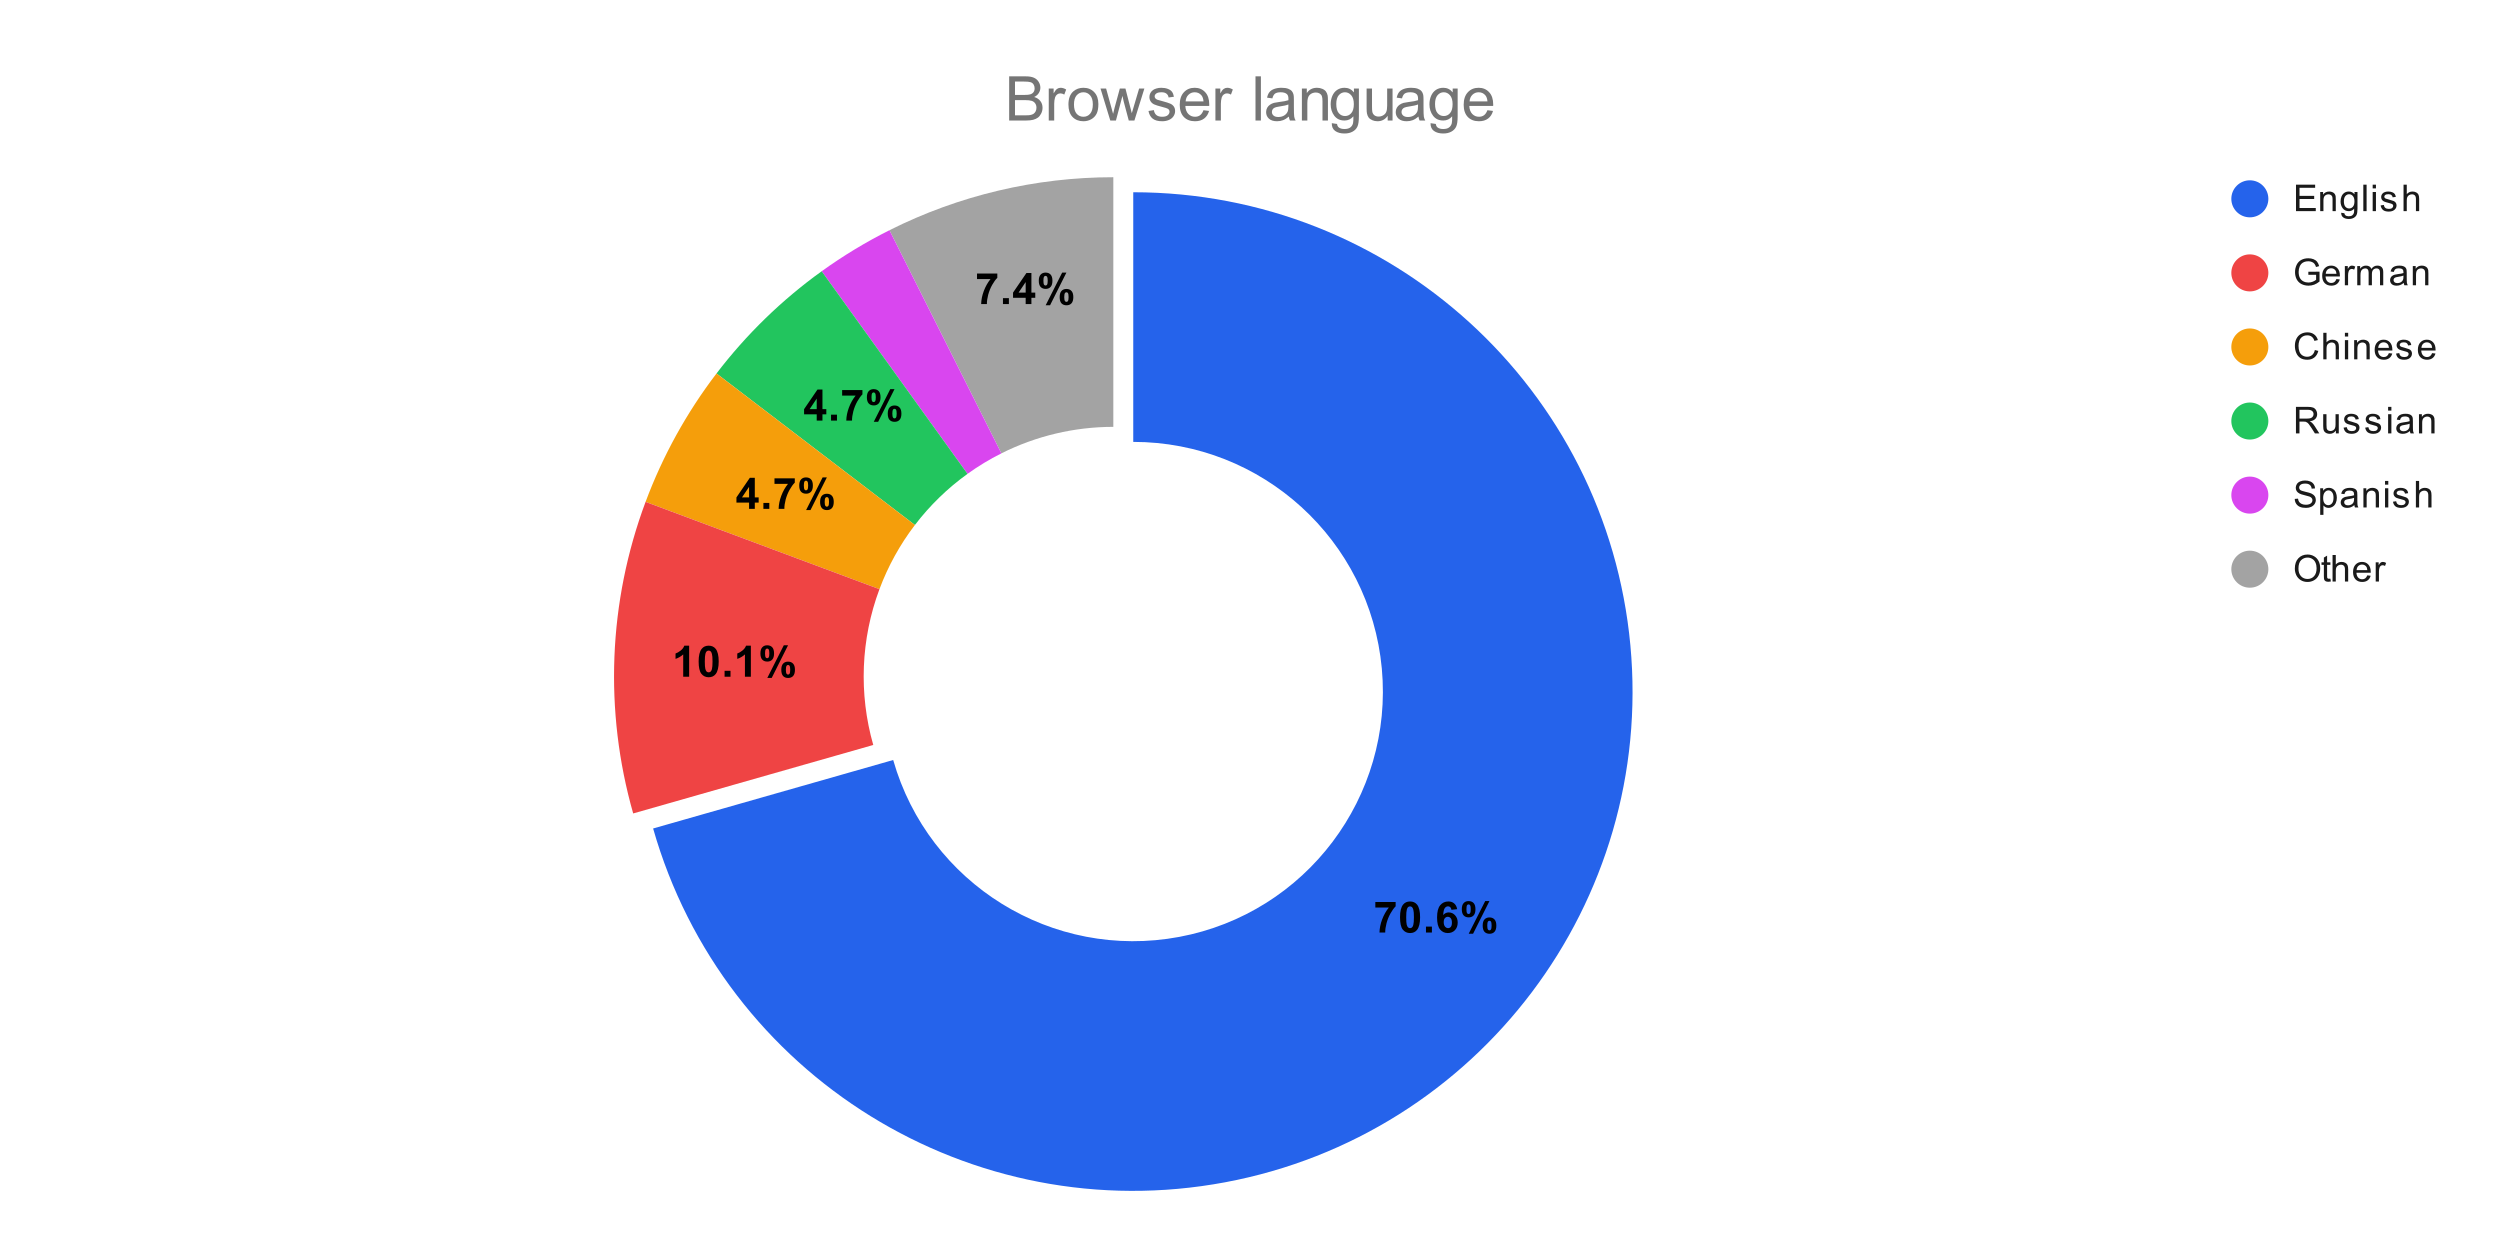
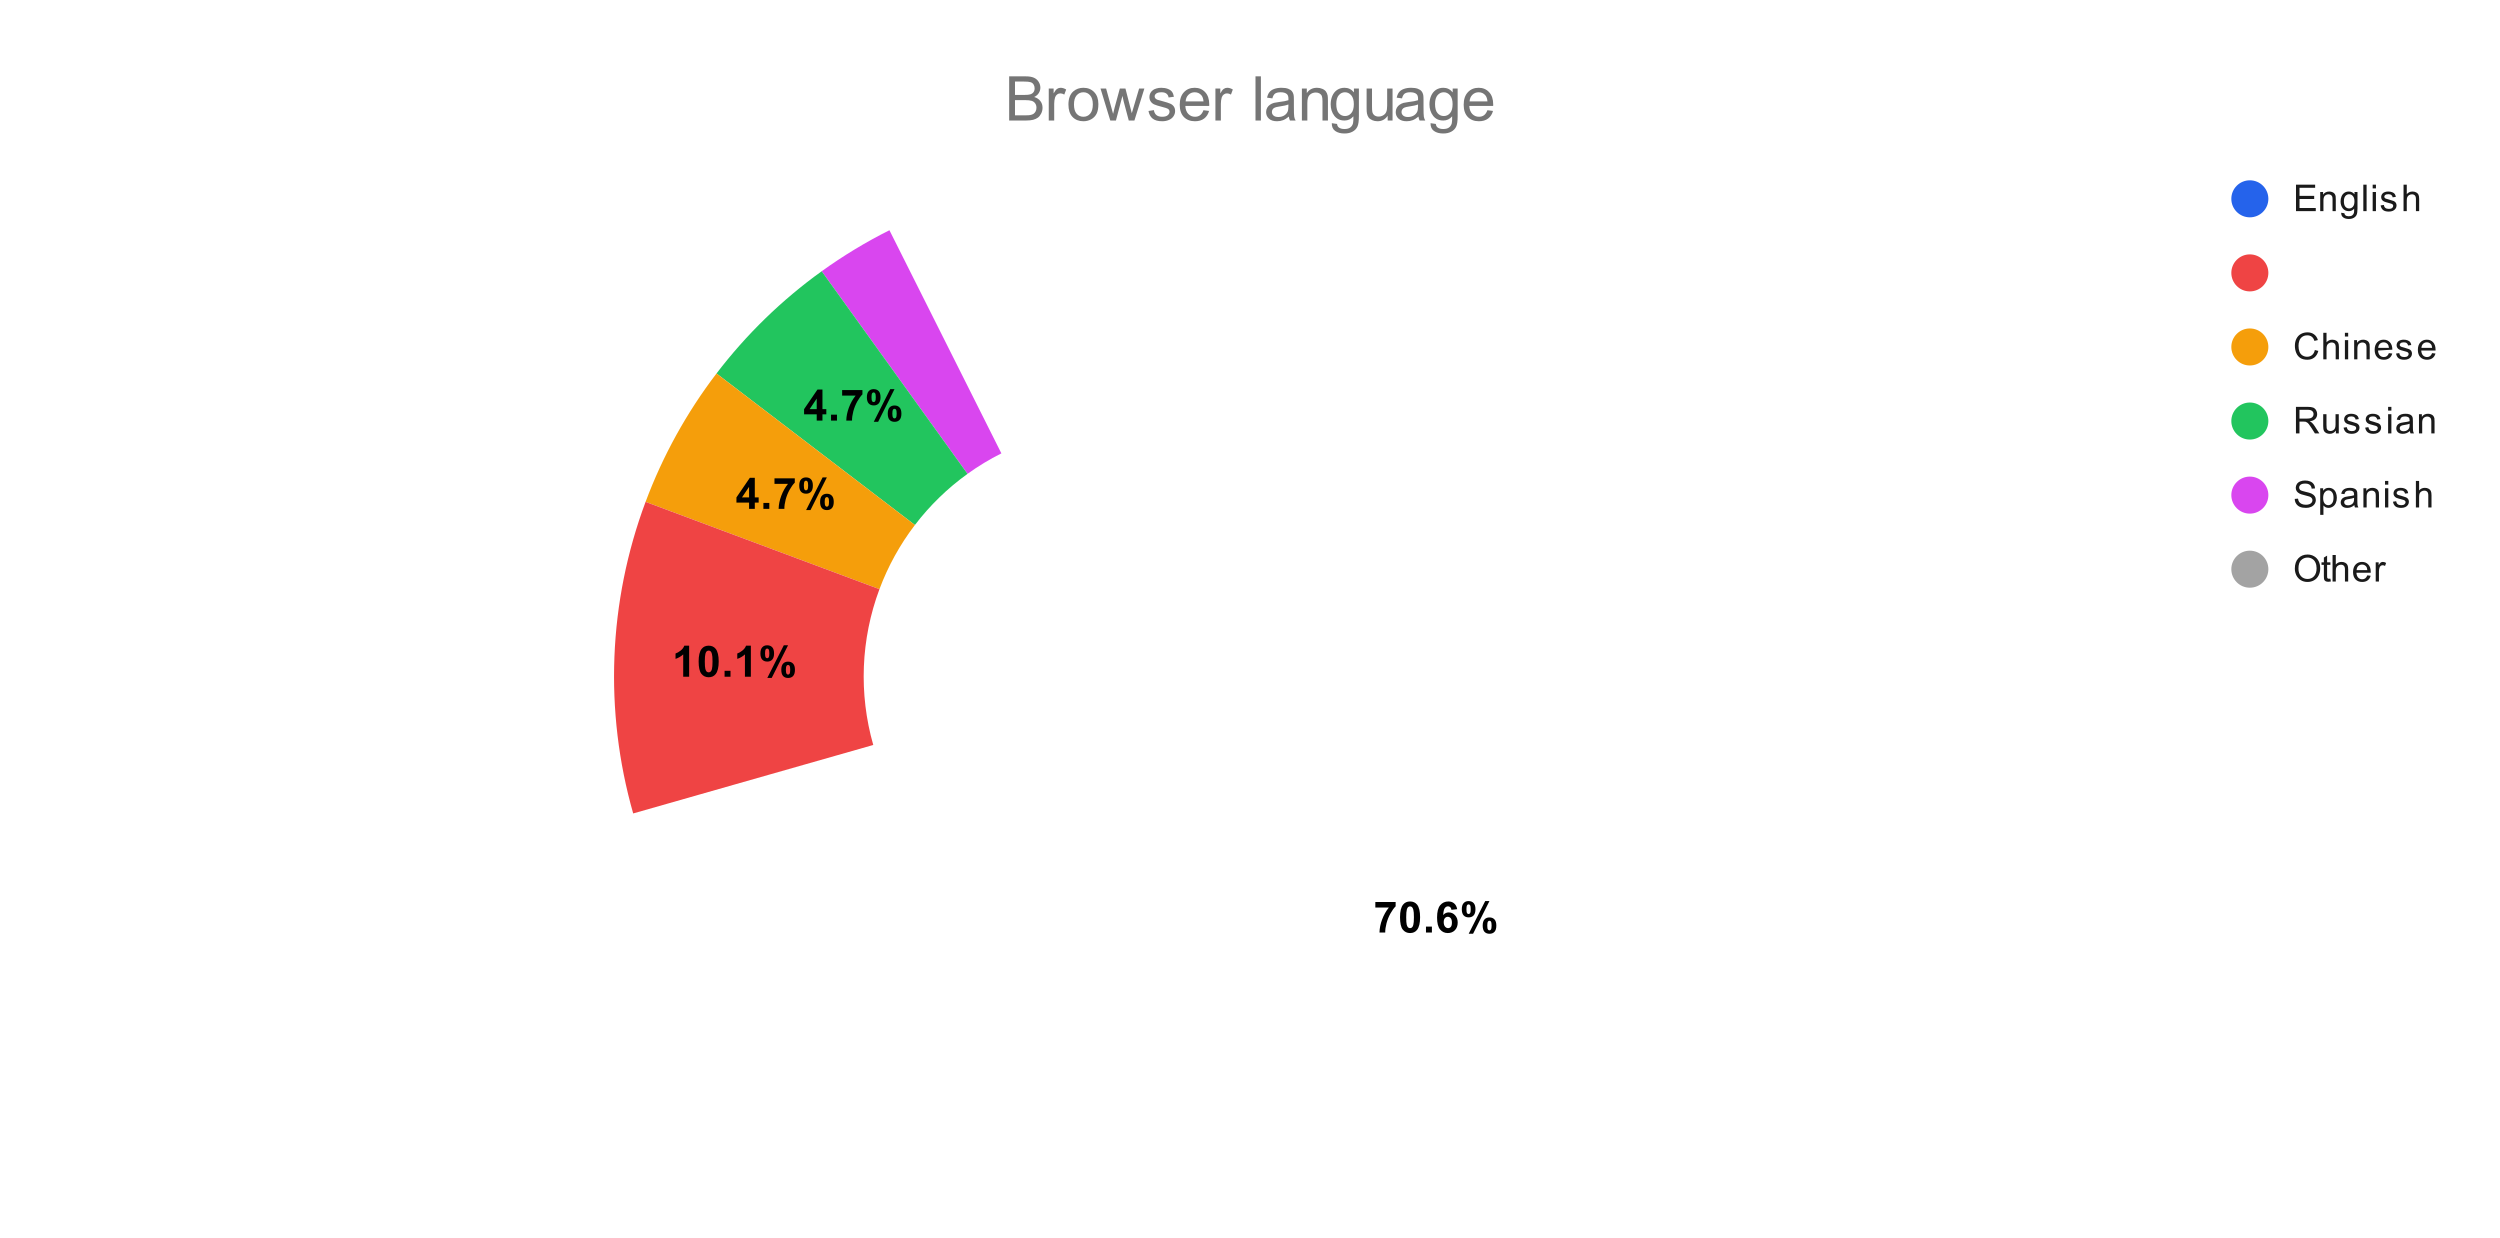
<svg xmlns="http://www.w3.org/2000/svg" version="1.1" viewBox="0.0 0.0 810.0 401.0" fill="none" stroke="none" stroke-linecap="square" stroke-miterlimit="10" width="810" height="401">
  <path fill="#ffffff" d="M0 0L810.0 0L810.0 401.0L0 401.0L0 0Z" fill-rule="nonzero" />
-   <path fill="#a3a3a3" d="M288.176 74.593C310.689 63.298 335.528 57.417 360.716 57.417L360.716 138.3C348.122 138.3 335.702 141.241 324.446 146.888Z" fill-rule="nonzero" />
  <path fill="#d946ef" d="M266.226 87.881C273.179 82.878 280.519 78.434 288.176 74.593L324.446 146.888C320.617 148.809 316.947 151.03 313.471 153.532Z" fill-rule="nonzero" />
  <path fill="#22c55e" d="M232.145 121.01C241.812 108.349 253.297 97.186 266.226 87.881L313.471 153.532C307.006 158.185 301.264 163.766 296.43 170.096Z" fill-rule="nonzero" />
  <path fill="#f59e0b" d="M209.163 162.613C214.733 147.689 222.478 133.67 232.145 121.01L296.43 170.096C291.597 176.427 287.725 183.436 284.939 190.898Z" fill-rule="nonzero" />
  <path fill="#ef4444" d="M205.154 263.557C195.68 230.343 197.085 194.97 209.163 162.613L284.939 190.898C278.9 207.077 278.198 224.763 282.935 241.37Z" fill-rule="nonzero" />
-   <path fill="#2563eb" d="M367.172 62.289C450.716 62.289 520.518 125.907 528.245 209.094C535.972 292.28 479.082 367.667 396.967 383.055C314.852 398.442 234.527 348.769 211.61 268.429L289.391 246.242C300.849 286.412 341.012 311.249 382.069 303.555C423.127 295.861 451.572 258.168 447.708 216.575C443.845 174.981 408.944 143.172 367.172 143.172Z" fill-rule="nonzero" />
  <path fill="#000000" d="M445.609 294.044L445.609 292.247L452.188 292.247L452.188 293.653Q451.359 294.45 450.516 295.95Q449.688 297.435 449.234 299.122Q448.797 300.81 448.812 302.138L446.953 302.138Q447.0 300.06 447.812 297.903Q448.625 295.732 449.984 294.044L445.609 294.044ZM456.859 292.075Q458.312 292.075 459.141 293.107Q460.109 294.341 460.109 297.2Q460.109 300.044 459.125 301.278Q458.312 302.31 456.859 302.31Q455.391 302.31 454.5 301.185Q453.609 300.06 453.609 297.169Q453.609 294.341 454.594 293.107Q455.406 292.075 456.859 292.075ZM456.859 293.669Q456.516 293.669 456.234 293.888Q455.969 294.107 455.812 294.685Q455.609 295.435 455.609 297.2Q455.609 298.966 455.781 299.622Q455.969 300.278 456.234 300.497Q456.516 300.716 456.859 300.716Q457.203 300.716 457.469 300.497Q457.75 300.278 457.906 299.7Q458.109 298.966 458.109 297.2Q458.109 295.435 457.922 294.778Q457.75 294.107 457.469 293.888Q457.203 293.669 456.859 293.669ZM462.016 302.138L462.016 300.216L463.938 300.216L463.938 302.138L462.016 302.138ZM472.125 294.575L470.266 294.778Q470.188 294.2 469.891 293.935Q469.609 293.653 469.156 293.653Q468.547 293.653 468.125 294.2Q467.703 294.747 467.594 296.482Q468.312 295.622 469.391 295.622Q470.594 295.622 471.438 296.544Q472.297 297.466 472.297 298.903Q472.297 300.45 471.391 301.388Q470.5 302.31 469.078 302.31Q467.562 302.31 466.578 301.138Q465.609 299.95 465.609 297.263Q465.609 294.513 466.625 293.294Q467.641 292.075 469.281 292.075Q470.422 292.075 471.156 292.716Q471.906 293.357 472.125 294.575ZM467.766 298.763Q467.766 299.7 468.188 300.216Q468.625 300.716 469.172 300.716Q469.719 300.716 470.062 300.31Q470.422 299.888 470.422 298.935Q470.422 297.95 470.031 297.497Q469.656 297.044 469.078 297.044Q468.531 297.044 468.141 297.482Q467.766 297.919 467.766 298.763ZM473.625 294.591Q473.625 293.247 474.219 292.607Q474.812 291.95 475.812 291.95Q476.859 291.95 477.453 292.591Q478.047 293.232 478.047 294.591Q478.047 295.935 477.453 296.591Q476.859 297.232 475.859 297.232Q474.812 297.232 474.219 296.591Q473.625 295.95 473.625 294.591ZM475.125 294.575Q475.125 295.56 475.344 295.888Q475.516 296.138 475.812 296.138Q476.125 296.138 476.297 295.888Q476.516 295.56 476.516 294.575Q476.516 293.607 476.297 293.278Q476.125 293.013 475.812 293.013Q475.516 293.013 475.344 293.263Q475.125 293.607 475.125 294.575ZM477.281 302.528L475.859 302.528L481.203 291.95L482.578 291.95L477.281 302.528ZM480.391 299.888Q480.391 298.544 480.969 297.903Q481.562 297.247 482.594 297.247Q483.625 297.247 484.219 297.903Q484.812 298.544 484.812 299.888Q484.812 301.247 484.219 301.903Q483.625 302.544 482.609 302.544Q481.562 302.544 480.969 301.903Q480.391 301.247 480.391 299.888ZM481.875 299.888Q481.875 300.857 482.109 301.185Q482.281 301.435 482.578 301.435Q482.891 301.435 483.047 301.2Q483.281 300.857 483.281 299.888Q483.281 298.903 483.062 298.575Q482.891 298.325 482.578 298.325Q482.266 298.325 482.109 298.575Q481.875 298.903 481.875 299.888Z" fill-rule="nonzero" />
  <path fill="#000000" d="M223.28 219.26L221.358 219.26L221.358 212.026Q220.296 213.01 218.874 213.479L218.874 211.729Q219.624 211.495 220.499 210.807Q221.389 210.12 221.718 209.198L223.28 209.198L223.28 219.26ZM229.608 209.198Q231.061 209.198 231.889 210.229Q232.858 211.464 232.858 214.323Q232.858 217.167 231.874 218.401Q231.061 219.432 229.608 219.432Q228.139 219.432 227.249 218.307Q226.358 217.182 226.358 214.292Q226.358 211.464 227.343 210.229Q228.155 209.198 229.608 209.198ZM229.608 210.792Q229.264 210.792 228.983 211.01Q228.718 211.229 228.561 211.807Q228.358 212.557 228.358 214.323Q228.358 216.089 228.53 216.745Q228.718 217.401 228.983 217.62Q229.264 217.839 229.608 217.839Q229.952 217.839 230.218 217.62Q230.499 217.401 230.655 216.823Q230.858 216.089 230.858 214.323Q230.858 212.557 230.671 211.901Q230.499 211.229 230.218 211.01Q229.952 210.792 229.608 210.792ZM234.764 219.26L234.764 217.339L236.686 217.339L236.686 219.26L234.764 219.26ZM243.28 219.26L241.358 219.26L241.358 212.026Q240.296 213.01 238.874 213.479L238.874 211.729Q239.624 211.495 240.499 210.807Q241.389 210.12 241.718 209.198L243.28 209.198L243.28 219.26ZM246.374 211.714Q246.374 210.37 246.968 209.729Q247.561 209.073 248.561 209.073Q249.608 209.073 250.202 209.714Q250.796 210.354 250.796 211.714Q250.796 213.057 250.202 213.714Q249.608 214.354 248.608 214.354Q247.561 214.354 246.968 213.714Q246.374 213.073 246.374 211.714ZM247.874 211.698Q247.874 212.682 248.093 213.01Q248.264 213.26 248.561 213.26Q248.874 213.26 249.046 213.01Q249.264 212.682 249.264 211.698Q249.264 210.729 249.046 210.401Q248.874 210.135 248.561 210.135Q248.264 210.135 248.093 210.385Q247.874 210.729 247.874 211.698ZM250.03 219.651L248.608 219.651L253.952 209.073L255.327 209.073L250.03 219.651ZM253.139 217.01Q253.139 215.667 253.718 215.026Q254.311 214.37 255.343 214.37Q256.374 214.37 256.967 215.026Q257.561 215.667 257.561 217.01Q257.561 218.37 256.967 219.026Q256.374 219.667 255.358 219.667Q254.311 219.667 253.718 219.026Q253.139 218.37 253.139 217.01ZM254.624 217.01Q254.624 217.979 254.858 218.307Q255.03 218.557 255.327 218.557Q255.639 218.557 255.796 218.323Q256.03 217.979 256.03 217.01Q256.03 216.026 255.811 215.698Q255.639 215.448 255.327 215.448Q255.014 215.448 254.858 215.698Q254.624 216.026 254.624 217.01Z" fill-rule="nonzero" />
  <path fill="#000000" d="M242.697 164.866L242.697 162.851L238.604 162.851L238.604 161.163L242.947 154.804L244.557 154.804L244.557 161.163L245.807 161.163L245.807 162.851L244.557 162.851L244.557 164.866L242.697 164.866ZM242.697 161.163L242.697 157.741L240.401 161.163L242.697 161.163ZM247.338 164.866L247.338 162.944L249.26 162.944L249.26 164.866L247.338 164.866ZM250.932 156.773L250.932 154.976L257.51 154.976L257.51 156.382Q256.682 157.179 255.838 158.679Q255.01 160.163 254.557 161.851Q254.119 163.538 254.135 164.866L252.276 164.866Q252.322 162.788 253.135 160.632Q253.947 158.46 255.307 156.773L250.932 156.773ZM258.947 157.319Q258.947 155.976 259.541 155.335Q260.135 154.679 261.135 154.679Q262.182 154.679 262.776 155.319Q263.369 155.96 263.369 157.319Q263.369 158.663 262.776 159.319Q262.182 159.96 261.182 159.96Q260.135 159.96 259.541 159.319Q258.947 158.679 258.947 157.319ZM260.447 157.304Q260.447 158.288 260.666 158.616Q260.838 158.866 261.135 158.866Q261.447 158.866 261.619 158.616Q261.838 158.288 261.838 157.304Q261.838 156.335 261.619 156.007Q261.447 155.741 261.135 155.741Q260.838 155.741 260.666 155.991Q260.447 156.335 260.447 157.304ZM262.604 165.257L261.182 165.257L266.526 154.679L267.901 154.679L262.604 165.257ZM265.713 162.616Q265.713 161.273 266.291 160.632Q266.885 159.976 267.916 159.976Q268.947 159.976 269.541 160.632Q270.135 161.273 270.135 162.616Q270.135 163.976 269.541 164.632Q268.947 165.273 267.932 165.273Q266.885 165.273 266.291 164.632Q265.713 163.976 265.713 162.616ZM267.197 162.616Q267.197 163.585 267.432 163.913Q267.604 164.163 267.901 164.163Q268.213 164.163 268.369 163.929Q268.604 163.585 268.604 162.616Q268.604 161.632 268.385 161.304Q268.213 161.054 267.901 161.054Q267.588 161.054 267.432 161.304Q267.197 161.632 267.197 162.616Z" fill-rule="nonzero" />
  <path fill="#000000" d="M264.617 136.267L264.617 134.252L260.523 134.252L260.523 132.564L264.867 126.205L266.476 126.205L266.476 132.564L267.726 132.564L267.726 134.252L266.476 134.252L266.476 136.267L264.617 136.267ZM264.617 132.564L264.617 129.142L262.32 132.564L264.617 132.564ZM269.257 136.267L269.257 134.345L271.179 134.345L271.179 136.267L269.257 136.267ZM272.851 128.173L272.851 126.377L279.429 126.377L279.429 127.783Q278.601 128.58 277.757 130.08Q276.929 131.564 276.476 133.252Q276.039 134.939 276.054 136.267L274.195 136.267Q274.242 134.189 275.054 132.033Q275.867 129.861 277.226 128.173L272.851 128.173ZM280.867 128.72Q280.867 127.377 281.461 126.736Q282.054 126.08 283.054 126.08Q284.101 126.08 284.695 126.72Q285.289 127.361 285.289 128.72Q285.289 130.064 284.695 130.72Q284.101 131.361 283.101 131.361Q282.054 131.361 281.461 130.72Q280.867 130.08 280.867 128.72ZM282.367 128.705Q282.367 129.689 282.586 130.017Q282.757 130.267 283.054 130.267Q283.367 130.267 283.539 130.017Q283.757 129.689 283.757 128.705Q283.757 127.736 283.539 127.408Q283.367 127.142 283.054 127.142Q282.757 127.142 282.586 127.392Q282.367 127.736 282.367 128.705ZM284.523 136.658L283.101 136.658L288.445 126.08L289.82 126.08L284.523 136.658ZM287.632 134.017Q287.632 132.673 288.211 132.033Q288.804 131.377 289.836 131.377Q290.867 131.377 291.461 132.033Q292.054 132.673 292.054 134.017Q292.054 135.377 291.461 136.033Q290.867 136.673 289.851 136.673Q288.804 136.673 288.211 136.033Q287.632 135.377 287.632 134.017ZM289.117 134.017Q289.117 134.986 289.351 135.314Q289.523 135.564 289.82 135.564Q290.132 135.564 290.289 135.33Q290.523 134.986 290.523 134.017Q290.523 133.033 290.304 132.705Q290.132 132.455 289.82 132.455Q289.507 132.455 289.351 132.705Q289.117 133.033 289.117 134.017Z" fill-rule="nonzero" />
-   <path fill="#000000" d="M316.552 90.415L316.552 88.618L323.13 88.618L323.13 90.024Q322.302 90.821 321.458 92.321Q320.63 93.805 320.177 95.493Q319.739 97.18 319.755 98.509L317.895 98.509Q317.942 96.43 318.755 94.274Q319.567 92.102 320.927 90.415L316.552 90.415ZM324.958 98.509L324.958 96.587L326.88 96.587L326.88 98.509L324.958 98.509ZM332.317 98.509L332.317 96.493L328.224 96.493L328.224 94.805L332.567 88.446L334.177 88.446L334.177 94.805L335.427 94.805L335.427 96.493L334.177 96.493L334.177 98.509L332.317 98.509ZM332.317 94.805L332.317 91.384L330.02 94.805L332.317 94.805ZM336.567 90.962Q336.567 89.618 337.161 88.977Q337.755 88.321 338.755 88.321Q339.802 88.321 340.395 88.962Q340.989 89.602 340.989 90.962Q340.989 92.305 340.395 92.962Q339.802 93.602 338.802 93.602Q337.755 93.602 337.161 92.962Q336.567 92.321 336.567 90.962ZM338.067 90.946Q338.067 91.93 338.286 92.259Q338.458 92.509 338.755 92.509Q339.067 92.509 339.239 92.259Q339.458 91.93 339.458 90.946Q339.458 89.977 339.239 89.649Q339.067 89.384 338.755 89.384Q338.458 89.384 338.286 89.634Q338.067 89.977 338.067 90.946ZM340.224 98.899L338.802 98.899L344.145 88.321L345.52 88.321L340.224 98.899ZM343.333 96.259Q343.333 94.915 343.911 94.274Q344.505 93.618 345.536 93.618Q346.567 93.618 347.161 94.274Q347.755 94.915 347.755 96.259Q347.755 97.618 347.161 98.274Q346.567 98.915 345.552 98.915Q344.505 98.915 343.911 98.274Q343.333 97.618 343.333 96.259ZM344.817 96.259Q344.817 97.227 345.052 97.555Q345.224 97.805 345.52 97.805Q345.833 97.805 345.989 97.571Q346.224 97.227 346.224 96.259Q346.224 95.274 346.005 94.946Q345.833 94.696 345.52 94.696Q345.208 94.696 345.052 94.946Q344.817 95.274 344.817 96.259Z" fill-rule="nonzero" />
  <path fill="#2563eb" d="M734.95 64.417C734.95 67.73 732.264 70.417 728.95 70.417C725.636 70.417 722.95 67.73 722.95 64.417C722.95 61.103 725.636 58.417 728.95 58.417C732.264 58.417 734.95 61.103 734.95 64.417Z" fill-rule="nonzero" />
  <path fill="#1a1a1a" d="M743.903 68.417L743.903 59.823L750.106 59.823L750.106 60.839L745.044 60.839L745.044 63.464L749.794 63.464L749.794 64.479L745.044 64.479L745.044 67.401L750.309 67.401L750.309 68.417L743.903 68.417ZM751.747 68.417L751.747 62.198L752.684 62.198L752.684 63.073Q753.372 62.057 754.669 62.057Q755.231 62.057 755.7 62.26Q756.184 62.464 756.419 62.792Q756.653 63.12 756.747 63.557Q756.794 63.854 756.794 64.589L756.794 68.417L755.747 68.417L755.747 64.635Q755.747 63.979 755.622 63.667Q755.497 63.354 755.184 63.167Q754.872 62.964 754.45 62.964Q753.778 62.964 753.278 63.401Q752.794 63.823 752.794 65.01L752.794 68.417L751.747 68.417ZM758.544 68.932L759.575 69.089Q759.638 69.557 759.934 69.776Q760.325 70.073 760.997 70.073Q761.731 70.073 762.122 69.776Q762.528 69.479 762.669 68.964Q762.763 68.635 762.747 67.604Q762.059 68.417 761.028 68.417Q759.747 68.417 759.044 67.495Q758.341 66.557 758.341 65.276Q758.341 64.385 758.653 63.635Q758.981 62.87 759.591 62.464Q760.2 62.057 761.028 62.057Q762.138 62.057 762.856 62.948L762.856 62.198L763.825 62.198L763.825 67.573Q763.825 69.026 763.528 69.635Q763.231 70.245 762.591 70.589Q761.95 70.948 761.013 70.948Q759.903 70.948 759.216 70.448Q758.528 69.948 758.544 68.932ZM759.419 65.198Q759.419 66.417 759.903 66.979Q760.388 67.542 761.122 67.542Q761.856 67.542 762.341 66.979Q762.841 66.417 762.841 65.229Q762.841 64.089 762.325 63.51Q761.825 62.932 761.106 62.932Q760.403 62.932 759.903 63.51Q759.419 64.073 759.419 65.198ZM765.716 68.417L765.716 59.823L766.778 59.823L766.778 68.417L765.716 68.417ZM768.747 61.042L768.747 59.823L769.809 59.823L769.809 61.042L768.747 61.042ZM768.747 68.417L768.747 62.198L769.809 62.198L769.809 68.417L768.747 68.417ZM771.325 66.557L772.356 66.401Q772.45 67.026 772.841 67.354Q773.247 67.682 773.981 67.682Q774.7 67.682 775.044 67.401Q775.403 67.104 775.403 66.698Q775.403 66.339 775.091 66.135Q774.872 65.995 774.013 65.776Q772.856 65.479 772.403 65.276Q771.966 65.057 771.731 64.682Q771.497 64.307 771.497 63.839Q771.497 63.432 771.684 63.073Q771.872 62.714 772.2 62.479Q772.45 62.307 772.872 62.182Q773.294 62.057 773.794 62.057Q774.513 62.057 775.059 62.276Q775.622 62.479 775.888 62.839Q776.153 63.198 776.247 63.792L775.216 63.932Q775.153 63.464 774.809 63.198Q774.481 62.917 773.856 62.917Q773.138 62.917 772.825 63.167Q772.513 63.401 772.513 63.729Q772.513 63.932 772.638 64.089Q772.778 64.26 773.044 64.37Q773.2 64.432 773.981 64.635Q775.106 64.948 775.544 65.135Q775.981 65.323 776.231 65.682Q776.481 66.042 776.481 66.589Q776.481 67.12 776.169 67.589Q775.872 68.042 775.294 68.307Q774.716 68.557 773.981 68.557Q772.763 68.557 772.122 68.057Q771.497 67.542 771.325 66.557ZM778.747 68.417L778.747 59.823L779.794 59.823L779.794 62.901Q780.528 62.057 781.653 62.057Q782.356 62.057 782.856 62.339Q783.372 62.604 783.591 63.089Q783.809 63.557 783.809 64.479L783.809 68.417L782.763 68.417L782.763 64.479Q782.763 63.682 782.419 63.323Q782.075 62.964 781.45 62.964Q780.981 62.964 780.559 63.214Q780.153 63.448 779.966 63.87Q779.794 64.276 779.794 65.01L779.794 68.417L778.747 68.417Z" fill-rule="nonzero" />
  <path fill="#ef4444" d="M734.95 88.417C734.95 91.73 732.264 94.417 728.95 94.417C725.636 94.417 722.95 91.73 722.95 88.417C722.95 85.103 725.636 82.417 728.95 82.417C732.264 82.417 734.95 85.103 734.95 88.417Z" fill-rule="nonzero" />
-   <path fill="#1a1a1a" d="M747.903 89.042L747.903 88.042L751.528 88.026L751.528 91.214Q750.7 91.885 749.809 92.229Q748.919 92.557 747.981 92.557Q746.716 92.557 745.669 92.026Q744.638 91.479 744.106 90.464Q743.591 89.432 743.591 88.167Q743.591 86.901 744.106 85.823Q744.638 84.729 745.622 84.214Q746.606 83.682 747.888 83.682Q748.825 83.682 749.575 83.979Q750.325 84.276 750.747 84.823Q751.184 85.354 751.403 86.229L750.388 86.51Q750.184 85.854 749.888 85.479Q749.606 85.104 749.075 84.885Q748.544 84.651 747.903 84.651Q747.122 84.651 746.544 84.885Q745.981 85.12 745.622 85.51Q745.278 85.901 745.091 86.37Q744.763 87.167 744.763 88.089Q744.763 89.245 745.153 90.026Q745.559 90.792 746.309 91.167Q747.059 91.542 747.919 91.542Q748.653 91.542 749.356 91.26Q750.059 90.964 750.419 90.651L750.419 89.042L747.903 89.042ZM756.997 90.417L758.091 90.542Q757.841 91.495 757.138 92.026Q756.434 92.557 755.356 92.557Q753.997 92.557 753.184 91.714Q752.388 90.87 752.388 89.354Q752.388 87.792 753.2 86.932Q754.013 86.057 755.294 86.057Q756.544 86.057 757.325 86.901Q758.122 87.745 758.122 89.292Q758.122 89.385 758.122 89.573L753.481 89.573Q753.544 90.604 754.059 91.151Q754.575 91.682 755.356 91.682Q755.934 91.682 756.341 91.385Q756.763 91.073 756.997 90.417ZM753.544 88.714L757.013 88.714Q756.95 87.917 756.622 87.526Q756.106 86.917 755.309 86.917Q754.575 86.917 754.075 87.401Q753.591 87.885 753.544 88.714ZM759.731 92.417L759.731 86.198L760.684 86.198L760.684 87.135Q761.044 86.479 761.341 86.276Q761.653 86.057 762.028 86.057Q762.559 86.057 763.106 86.385L762.747 87.37Q762.356 87.135 761.981 87.135Q761.622 87.135 761.341 87.354Q761.075 87.557 760.966 87.932Q760.778 88.495 760.778 89.151L760.778 92.417L759.731 92.417ZM763.747 92.417L763.747 86.198L764.684 86.198L764.684 87.073Q764.981 86.604 765.466 86.339Q765.95 86.057 766.575 86.057Q767.263 86.057 767.7 86.339Q768.153 86.62 768.325 87.135Q769.075 86.057 770.247 86.057Q771.184 86.057 771.669 86.573Q772.169 87.073 772.169 88.151L772.169 92.417L771.122 92.417L771.122 88.495Q771.122 87.87 771.013 87.589Q770.919 87.307 770.653 87.135Q770.388 86.964 770.013 86.964Q769.356 86.964 768.919 87.401Q768.497 87.839 768.497 88.807L768.497 92.417L767.434 92.417L767.434 88.37Q767.434 87.667 767.169 87.323Q766.919 86.964 766.341 86.964Q765.888 86.964 765.513 87.198Q765.138 87.432 764.966 87.885Q764.794 88.339 764.794 89.182L764.794 92.417L763.747 92.417ZM778.809 91.651Q778.216 92.151 777.669 92.354Q777.138 92.557 776.513 92.557Q775.481 92.557 774.934 92.057Q774.388 91.557 774.388 90.776Q774.388 90.323 774.591 89.948Q774.794 89.557 775.138 89.339Q775.481 89.104 775.903 88.995Q776.2 88.901 776.841 88.823Q778.106 88.682 778.716 88.464Q778.716 88.245 778.716 88.198Q778.716 87.542 778.419 87.276Q778.013 86.932 777.216 86.932Q776.481 86.932 776.122 87.198Q775.763 87.448 775.591 88.104L774.559 87.964Q774.7 87.307 775.028 86.901Q775.356 86.495 775.966 86.276Q776.575 86.057 777.372 86.057Q778.169 86.057 778.669 86.245Q779.169 86.432 779.403 86.714Q779.638 86.995 779.731 87.432Q779.778 87.698 779.778 88.401L779.778 89.807Q779.778 91.276 779.841 91.667Q779.919 92.057 780.122 92.417L779.013 92.417Q778.856 92.089 778.809 91.651ZM778.716 89.292Q778.138 89.526 776.997 89.698Q776.341 89.792 776.075 89.917Q775.809 90.026 775.653 90.245Q775.513 90.464 775.513 90.745Q775.513 91.167 775.825 91.448Q776.153 91.729 776.763 91.729Q777.372 91.729 777.841 91.464Q778.325 91.198 778.544 90.729Q778.716 90.37 778.716 89.682L778.716 89.292ZM781.747 92.417L781.747 86.198L782.684 86.198L782.684 87.073Q783.372 86.057 784.669 86.057Q785.231 86.057 785.7 86.26Q786.184 86.464 786.419 86.792Q786.653 87.12 786.747 87.557Q786.794 87.854 786.794 88.589L786.794 92.417L785.747 92.417L785.747 88.635Q785.747 87.979 785.622 87.667Q785.497 87.354 785.184 87.167Q784.872 86.964 784.45 86.964Q783.778 86.964 783.278 87.401Q782.794 87.823 782.794 89.01L782.794 92.417L781.747 92.417Z" fill-rule="nonzero" />
  <path fill="#f59e0b" d="M734.95 112.417C734.95 115.73 732.264 118.417 728.95 118.417C725.636 118.417 722.95 115.73 722.95 112.417C722.95 109.103 725.636 106.417 728.95 106.417C732.264 106.417 734.95 109.103 734.95 112.417Z" fill-rule="nonzero" />
-   <path fill="#1a1a1a" d="M750.013 113.401L751.138 113.698Q750.778 115.089 749.856 115.823Q748.934 116.557 747.591 116.557Q746.2 116.557 745.325 115.995Q744.45 115.432 743.997 114.37Q743.544 113.292 743.544 112.057Q743.544 110.714 744.059 109.714Q744.575 108.714 745.513 108.198Q746.466 107.682 747.606 107.682Q748.888 107.682 749.763 108.339Q750.653 108.995 750.997 110.182L749.872 110.448Q749.575 109.51 748.997 109.089Q748.434 108.651 747.575 108.651Q746.591 108.651 745.919 109.135Q745.263 109.604 744.981 110.401Q744.716 111.198 744.716 112.057Q744.716 113.151 745.028 113.964Q745.356 114.776 746.028 115.182Q746.7 115.589 747.497 115.589Q748.45 115.589 749.106 115.042Q749.778 114.495 750.013 113.401ZM752.747 116.417L752.747 107.823L753.794 107.823L753.794 110.901Q754.528 110.057 755.653 110.057Q756.356 110.057 756.856 110.339Q757.372 110.604 757.591 111.089Q757.809 111.557 757.809 112.479L757.809 116.417L756.763 116.417L756.763 112.479Q756.763 111.682 756.419 111.323Q756.075 110.964 755.45 110.964Q754.981 110.964 754.559 111.214Q754.153 111.448 753.966 111.87Q753.794 112.276 753.794 113.01L753.794 116.417L752.747 116.417ZM759.747 109.042L759.747 107.823L760.809 107.823L760.809 109.042L759.747 109.042ZM759.747 116.417L759.747 110.198L760.809 110.198L760.809 116.417L759.747 116.417ZM762.747 116.417L762.747 110.198L763.684 110.198L763.684 111.073Q764.372 110.057 765.669 110.057Q766.231 110.057 766.7 110.26Q767.184 110.464 767.419 110.792Q767.653 111.12 767.747 111.557Q767.794 111.854 767.794 112.589L767.794 116.417L766.747 116.417L766.747 112.635Q766.747 111.979 766.622 111.667Q766.497 111.354 766.184 111.167Q765.872 110.964 765.45 110.964Q764.778 110.964 764.278 111.401Q763.794 111.823 763.794 113.01L763.794 116.417L762.747 116.417ZM773.997 114.417L775.091 114.542Q774.841 115.495 774.138 116.026Q773.434 116.557 772.356 116.557Q770.997 116.557 770.184 115.714Q769.388 114.87 769.388 113.354Q769.388 111.792 770.2 110.932Q771.013 110.057 772.294 110.057Q773.544 110.057 774.325 110.901Q775.122 111.745 775.122 113.292Q775.122 113.385 775.122 113.573L770.481 113.573Q770.544 114.604 771.059 115.151Q771.575 115.682 772.356 115.682Q772.934 115.682 773.341 115.385Q773.763 115.073 773.997 114.417ZM770.544 112.714L774.013 112.714Q773.95 111.917 773.622 111.526Q773.106 110.917 772.309 110.917Q771.575 110.917 771.075 111.401Q770.591 111.885 770.544 112.714ZM776.325 114.557L777.356 114.401Q777.45 115.026 777.841 115.354Q778.247 115.682 778.981 115.682Q779.7 115.682 780.044 115.401Q780.403 115.104 780.403 114.698Q780.403 114.339 780.091 114.135Q779.872 113.995 779.013 113.776Q777.856 113.479 777.403 113.276Q776.966 113.057 776.731 112.682Q776.497 112.307 776.497 111.839Q776.497 111.432 776.684 111.073Q776.872 110.714 777.2 110.479Q777.45 110.307 777.872 110.182Q778.294 110.057 778.794 110.057Q779.513 110.057 780.059 110.276Q780.622 110.479 780.888 110.839Q781.153 111.198 781.247 111.792L780.216 111.932Q780.153 111.464 779.809 111.198Q779.481 110.917 778.856 110.917Q778.138 110.917 777.825 111.167Q777.513 111.401 777.513 111.729Q777.513 111.932 777.638 112.089Q777.778 112.26 778.044 112.37Q778.2 112.432 778.981 112.635Q780.106 112.948 780.544 113.135Q780.981 113.323 781.231 113.682Q781.481 114.042 781.481 114.589Q781.481 115.12 781.169 115.589Q780.872 116.042 780.294 116.307Q779.716 116.557 778.981 116.557Q777.763 116.557 777.122 116.057Q776.497 115.542 776.325 114.557ZM787.997 114.417L789.091 114.542Q788.841 115.495 788.138 116.026Q787.434 116.557 786.356 116.557Q784.997 116.557 784.184 115.714Q783.388 114.87 783.388 113.354Q783.388 111.792 784.2 110.932Q785.013 110.057 786.294 110.057Q787.544 110.057 788.325 110.901Q789.122 111.745 789.122 113.292Q789.122 113.385 789.122 113.573L784.481 113.573Q784.544 114.604 785.059 115.151Q785.575 115.682 786.356 115.682Q786.934 115.682 787.341 115.385Q787.763 115.073 787.997 114.417ZM784.544 112.714L788.013 112.714Q787.95 111.917 787.622 111.526Q787.106 110.917 786.309 110.917Q785.575 110.917 785.075 111.401Q784.591 111.885 784.544 112.714Z" fill-rule="nonzero" />
+   <path fill="#1a1a1a" d="M750.013 113.401L751.138 113.698Q750.778 115.089 749.856 115.823Q748.934 116.557 747.591 116.557Q746.2 116.557 745.325 115.995Q744.45 115.432 743.997 114.37Q743.544 113.292 743.544 112.057Q743.544 110.714 744.059 109.714Q744.575 108.714 745.513 108.198Q746.466 107.682 747.606 107.682Q748.888 107.682 749.763 108.339Q750.653 108.995 750.997 110.182L749.872 110.448Q749.575 109.51 748.997 109.089Q748.434 108.651 747.575 108.651Q746.591 108.651 745.919 109.135Q745.263 109.604 744.981 110.401Q744.716 111.198 744.716 112.057Q744.716 113.151 745.028 113.964Q745.356 114.776 746.028 115.182Q746.7 115.589 747.497 115.589Q748.45 115.589 749.106 115.042Q749.778 114.495 750.013 113.401ZM752.747 116.417L752.747 107.823L753.794 107.823L753.794 110.901Q754.528 110.057 755.653 110.057Q756.356 110.057 756.856 110.339Q757.372 110.604 757.591 111.089Q757.809 111.557 757.809 112.479L757.809 116.417L756.763 116.417L756.763 112.479Q756.763 111.682 756.419 111.323Q756.075 110.964 755.45 110.964Q754.981 110.964 754.559 111.214Q754.153 111.448 753.966 111.87Q753.794 112.276 753.794 113.01L753.794 116.417L752.747 116.417ZM759.747 109.042L759.747 107.823L760.809 107.823L760.809 109.042L759.747 109.042ZM759.747 116.417L759.747 110.198L760.809 110.198L760.809 116.417L759.747 116.417ZM762.747 116.417L762.747 110.198L763.684 110.198L763.684 111.073Q764.372 110.057 765.669 110.057Q766.231 110.057 766.7 110.26Q767.184 110.464 767.419 110.792Q767.653 111.12 767.747 111.557Q767.794 111.854 767.794 112.589L767.794 116.417L766.747 116.417L766.747 112.635Q766.747 111.979 766.622 111.667Q766.497 111.354 766.184 111.167Q765.872 110.964 765.45 110.964Q764.778 110.964 764.278 111.401Q763.794 111.823 763.794 113.01L763.794 116.417L762.747 116.417ZM773.997 114.417L775.091 114.542Q774.841 115.495 774.138 116.026Q773.434 116.557 772.356 116.557Q770.997 116.557 770.184 115.714Q769.388 114.87 769.388 113.354Q769.388 111.792 770.2 110.932Q771.013 110.057 772.294 110.057Q773.544 110.057 774.325 110.901Q775.122 111.745 775.122 113.292L770.481 113.573Q770.544 114.604 771.059 115.151Q771.575 115.682 772.356 115.682Q772.934 115.682 773.341 115.385Q773.763 115.073 773.997 114.417ZM770.544 112.714L774.013 112.714Q773.95 111.917 773.622 111.526Q773.106 110.917 772.309 110.917Q771.575 110.917 771.075 111.401Q770.591 111.885 770.544 112.714ZM776.325 114.557L777.356 114.401Q777.45 115.026 777.841 115.354Q778.247 115.682 778.981 115.682Q779.7 115.682 780.044 115.401Q780.403 115.104 780.403 114.698Q780.403 114.339 780.091 114.135Q779.872 113.995 779.013 113.776Q777.856 113.479 777.403 113.276Q776.966 113.057 776.731 112.682Q776.497 112.307 776.497 111.839Q776.497 111.432 776.684 111.073Q776.872 110.714 777.2 110.479Q777.45 110.307 777.872 110.182Q778.294 110.057 778.794 110.057Q779.513 110.057 780.059 110.276Q780.622 110.479 780.888 110.839Q781.153 111.198 781.247 111.792L780.216 111.932Q780.153 111.464 779.809 111.198Q779.481 110.917 778.856 110.917Q778.138 110.917 777.825 111.167Q777.513 111.401 777.513 111.729Q777.513 111.932 777.638 112.089Q777.778 112.26 778.044 112.37Q778.2 112.432 778.981 112.635Q780.106 112.948 780.544 113.135Q780.981 113.323 781.231 113.682Q781.481 114.042 781.481 114.589Q781.481 115.12 781.169 115.589Q780.872 116.042 780.294 116.307Q779.716 116.557 778.981 116.557Q777.763 116.557 777.122 116.057Q776.497 115.542 776.325 114.557ZM787.997 114.417L789.091 114.542Q788.841 115.495 788.138 116.026Q787.434 116.557 786.356 116.557Q784.997 116.557 784.184 115.714Q783.388 114.87 783.388 113.354Q783.388 111.792 784.2 110.932Q785.013 110.057 786.294 110.057Q787.544 110.057 788.325 110.901Q789.122 111.745 789.122 113.292Q789.122 113.385 789.122 113.573L784.481 113.573Q784.544 114.604 785.059 115.151Q785.575 115.682 786.356 115.682Q786.934 115.682 787.341 115.385Q787.763 115.073 787.997 114.417ZM784.544 112.714L788.013 112.714Q787.95 111.917 787.622 111.526Q787.106 110.917 786.309 110.917Q785.575 110.917 785.075 111.401Q784.591 111.885 784.544 112.714Z" fill-rule="nonzero" />
  <path fill="#22c55e" d="M734.95 136.417C734.95 139.73 732.264 142.417 728.95 142.417C725.636 142.417 722.95 139.73 722.95 136.417C722.95 133.103 725.636 130.417 728.95 130.417C732.264 130.417 734.95 133.103 734.95 136.417Z" fill-rule="nonzero" />
  <path fill="#1a1a1a" d="M743.888 140.417L743.888 131.823L747.7 131.823Q748.856 131.823 749.45 132.057Q750.044 132.292 750.403 132.885Q750.763 133.464 750.763 134.167Q750.763 135.089 750.169 135.714Q749.575 136.339 748.341 136.51Q748.794 136.729 749.028 136.932Q749.528 137.385 749.966 138.073L751.466 140.417L750.028 140.417L748.903 138.635Q748.403 137.854 748.075 137.448Q747.763 137.042 747.497 136.885Q747.247 136.714 746.981 136.635Q746.794 136.604 746.356 136.604L745.028 136.604L745.028 140.417L743.888 140.417ZM745.028 135.62L747.481 135.62Q748.247 135.62 748.684 135.464Q749.138 135.292 749.356 134.948Q749.591 134.589 749.591 134.167Q749.591 133.557 749.138 133.167Q748.7 132.776 747.747 132.776L745.028 132.776L745.028 135.62ZM756.825 140.417L756.825 139.495Q756.091 140.557 754.841 140.557Q754.294 140.557 753.809 140.354Q753.341 140.135 753.106 139.823Q752.872 139.495 752.778 139.026Q752.716 138.729 752.716 138.042L752.716 134.198L753.778 134.198L753.778 137.651Q753.778 138.464 753.841 138.76Q753.934 139.167 754.247 139.417Q754.575 139.651 755.059 139.651Q755.528 139.651 755.934 139.417Q756.356 139.167 756.528 138.745Q756.716 138.323 756.716 137.526L756.716 134.198L757.763 134.198L757.763 140.417L756.825 140.417ZM759.325 138.557L760.356 138.401Q760.45 139.026 760.841 139.354Q761.247 139.682 761.981 139.682Q762.7 139.682 763.044 139.401Q763.403 139.104 763.403 138.698Q763.403 138.339 763.091 138.135Q762.872 137.995 762.013 137.776Q760.856 137.479 760.403 137.276Q759.966 137.057 759.731 136.682Q759.497 136.307 759.497 135.839Q759.497 135.432 759.684 135.073Q759.872 134.714 760.2 134.479Q760.45 134.307 760.872 134.182Q761.294 134.057 761.794 134.057Q762.513 134.057 763.059 134.276Q763.622 134.479 763.888 134.839Q764.153 135.198 764.247 135.792L763.216 135.932Q763.153 135.464 762.809 135.198Q762.481 134.917 761.856 134.917Q761.138 134.917 760.825 135.167Q760.513 135.401 760.513 135.729Q760.513 135.932 760.638 136.089Q760.778 136.26 761.044 136.37Q761.2 136.432 761.981 136.635Q763.106 136.948 763.544 137.135Q763.981 137.323 764.231 137.682Q764.481 138.042 764.481 138.589Q764.481 139.12 764.169 139.589Q763.872 140.042 763.294 140.307Q762.716 140.557 761.981 140.557Q760.763 140.557 760.122 140.057Q759.497 139.542 759.325 138.557ZM766.325 138.557L767.356 138.401Q767.45 139.026 767.841 139.354Q768.247 139.682 768.981 139.682Q769.7 139.682 770.044 139.401Q770.403 139.104 770.403 138.698Q770.403 138.339 770.091 138.135Q769.872 137.995 769.013 137.776Q767.856 137.479 767.403 137.276Q766.966 137.057 766.731 136.682Q766.497 136.307 766.497 135.839Q766.497 135.432 766.684 135.073Q766.872 134.714 767.2 134.479Q767.45 134.307 767.872 134.182Q768.294 134.057 768.794 134.057Q769.513 134.057 770.059 134.276Q770.622 134.479 770.888 134.839Q771.153 135.198 771.247 135.792L770.216 135.932Q770.153 135.464 769.809 135.198Q769.481 134.917 768.856 134.917Q768.138 134.917 767.825 135.167Q767.513 135.401 767.513 135.729Q767.513 135.932 767.638 136.089Q767.778 136.26 768.044 136.37Q768.2 136.432 768.981 136.635Q770.106 136.948 770.544 137.135Q770.981 137.323 771.231 137.682Q771.481 138.042 771.481 138.589Q771.481 139.12 771.169 139.589Q770.872 140.042 770.294 140.307Q769.716 140.557 768.981 140.557Q767.763 140.557 767.122 140.057Q766.497 139.542 766.325 138.557ZM773.747 133.042L773.747 131.823L774.809 131.823L774.809 133.042L773.747 133.042ZM773.747 140.417L773.747 134.198L774.809 134.198L774.809 140.417L773.747 140.417ZM780.809 139.651Q780.216 140.151 779.669 140.354Q779.138 140.557 778.513 140.557Q777.481 140.557 776.934 140.057Q776.388 139.557 776.388 138.776Q776.388 138.323 776.591 137.948Q776.794 137.557 777.138 137.339Q777.481 137.104 777.903 136.995Q778.2 136.901 778.841 136.823Q780.106 136.682 780.716 136.464Q780.716 136.245 780.716 136.198Q780.716 135.542 780.419 135.276Q780.013 134.932 779.216 134.932Q778.481 134.932 778.122 135.198Q777.763 135.448 777.591 136.104L776.559 135.964Q776.7 135.307 777.028 134.901Q777.356 134.495 777.966 134.276Q778.575 134.057 779.372 134.057Q780.169 134.057 780.669 134.245Q781.169 134.432 781.403 134.714Q781.638 134.995 781.731 135.432Q781.778 135.698 781.778 136.401L781.778 137.807Q781.778 139.276 781.841 139.667Q781.919 140.057 782.122 140.417L781.013 140.417Q780.856 140.089 780.809 139.651ZM780.716 137.292Q780.138 137.526 778.997 137.698Q778.341 137.792 778.075 137.917Q777.809 138.026 777.653 138.245Q777.513 138.464 777.513 138.745Q777.513 139.167 777.825 139.448Q778.153 139.729 778.763 139.729Q779.372 139.729 779.841 139.464Q780.325 139.198 780.544 138.729Q780.716 138.37 780.716 137.682L780.716 137.292ZM783.747 140.417L783.747 134.198L784.684 134.198L784.684 135.073Q785.372 134.057 786.669 134.057Q787.231 134.057 787.7 134.26Q788.184 134.464 788.419 134.792Q788.653 135.12 788.747 135.557Q788.794 135.854 788.794 136.589L788.794 140.417L787.747 140.417L787.747 136.635Q787.747 135.979 787.622 135.667Q787.497 135.354 787.184 135.167Q786.872 134.964 786.45 134.964Q785.778 134.964 785.278 135.401Q784.794 135.823 784.794 137.01L784.794 140.417L783.747 140.417Z" fill-rule="nonzero" />
  <path fill="#d946ef" d="M734.95 160.417C734.95 163.73 732.264 166.417 728.95 166.417C725.636 166.417 722.95 163.73 722.95 160.417C722.95 157.103 725.636 154.417 728.95 154.417C732.264 154.417 734.95 157.103 734.95 160.417Z" fill-rule="nonzero" />
  <path fill="#1a1a1a" d="M743.497 161.651L744.559 161.557Q744.638 162.214 744.919 162.62Q745.2 163.026 745.778 163.292Q746.372 163.542 747.106 163.542Q747.747 163.542 748.247 163.354Q748.747 163.151 748.981 162.823Q749.231 162.479 749.231 162.089Q749.231 161.682 748.997 161.385Q748.763 161.073 748.231 160.87Q747.872 160.729 746.684 160.448Q745.513 160.167 745.044 159.917Q744.419 159.589 744.122 159.12Q743.825 158.635 743.825 158.042Q743.825 157.401 744.184 156.839Q744.559 156.26 745.263 155.979Q745.981 155.682 746.841 155.682Q747.794 155.682 748.528 155.995Q749.263 156.292 749.653 156.901Q750.044 157.495 750.075 158.245L748.981 158.323Q748.888 157.51 748.372 157.104Q747.872 156.682 746.888 156.682Q745.856 156.682 745.388 157.057Q744.919 157.432 744.919 157.964Q744.919 158.432 745.247 158.729Q745.575 159.026 746.95 159.339Q748.341 159.651 748.856 159.885Q749.606 160.245 749.966 160.776Q750.325 161.292 750.325 161.995Q750.325 162.682 749.934 163.292Q749.544 163.885 748.809 164.229Q748.075 164.557 747.153 164.557Q745.981 164.557 745.184 164.229Q744.403 163.885 743.95 163.198Q743.513 162.51 743.497 161.651ZM751.747 166.807L751.747 158.198L752.7 158.198L752.7 158.995Q753.044 158.526 753.466 158.292Q753.903 158.057 754.513 158.057Q755.309 158.057 755.919 158.464Q756.528 158.87 756.825 159.62Q757.138 160.37 757.138 161.26Q757.138 162.214 756.794 162.979Q756.466 163.745 755.809 164.151Q755.153 164.557 754.434 164.557Q753.903 164.557 753.481 164.339Q753.059 164.104 752.794 163.776L752.794 166.807L751.747 166.807ZM752.7 161.339Q752.7 162.542 753.184 163.12Q753.669 163.682 754.356 163.682Q755.059 163.682 755.559 163.089Q756.059 162.495 756.059 161.245Q756.059 160.057 755.575 159.479Q755.091 158.885 754.403 158.885Q753.731 158.885 753.216 159.51Q752.7 160.135 752.7 161.339ZM762.809 163.651Q762.216 164.151 761.669 164.354Q761.138 164.557 760.513 164.557Q759.481 164.557 758.934 164.057Q758.388 163.557 758.388 162.776Q758.388 162.323 758.591 161.948Q758.794 161.557 759.138 161.339Q759.481 161.104 759.903 160.995Q760.2 160.901 760.841 160.823Q762.106 160.682 762.716 160.464Q762.716 160.245 762.716 160.198Q762.716 159.542 762.419 159.276Q762.013 158.932 761.216 158.932Q760.481 158.932 760.122 159.198Q759.763 159.448 759.591 160.104L758.559 159.964Q758.7 159.307 759.028 158.901Q759.356 158.495 759.966 158.276Q760.575 158.057 761.372 158.057Q762.169 158.057 762.669 158.245Q763.169 158.432 763.403 158.714Q763.638 158.995 763.731 159.432Q763.778 159.698 763.778 160.401L763.778 161.807Q763.778 163.276 763.841 163.667Q763.919 164.057 764.122 164.417L763.013 164.417Q762.856 164.089 762.809 163.651ZM762.716 161.292Q762.138 161.526 760.997 161.698Q760.341 161.792 760.075 161.917Q759.809 162.026 759.653 162.245Q759.513 162.464 759.513 162.745Q759.513 163.167 759.825 163.448Q760.153 163.729 760.763 163.729Q761.372 163.729 761.841 163.464Q762.325 163.198 762.544 162.729Q762.716 162.37 762.716 161.682L762.716 161.292ZM765.747 164.417L765.747 158.198L766.684 158.198L766.684 159.073Q767.372 158.057 768.669 158.057Q769.231 158.057 769.7 158.26Q770.184 158.464 770.419 158.792Q770.653 159.12 770.747 159.557Q770.794 159.854 770.794 160.589L770.794 164.417L769.747 164.417L769.747 160.635Q769.747 159.979 769.622 159.667Q769.497 159.354 769.184 159.167Q768.872 158.964 768.45 158.964Q767.778 158.964 767.278 159.401Q766.794 159.823 766.794 161.01L766.794 164.417L765.747 164.417ZM772.747 157.042L772.747 155.823L773.809 155.823L773.809 157.042L772.747 157.042ZM772.747 164.417L772.747 158.198L773.809 158.198L773.809 164.417L772.747 164.417ZM775.325 162.557L776.356 162.401Q776.45 163.026 776.841 163.354Q777.247 163.682 777.981 163.682Q778.7 163.682 779.044 163.401Q779.403 163.104 779.403 162.698Q779.403 162.339 779.091 162.135Q778.872 161.995 778.013 161.776Q776.856 161.479 776.403 161.276Q775.966 161.057 775.731 160.682Q775.497 160.307 775.497 159.839Q775.497 159.432 775.684 159.073Q775.872 158.714 776.2 158.479Q776.45 158.307 776.872 158.182Q777.294 158.057 777.794 158.057Q778.513 158.057 779.059 158.276Q779.622 158.479 779.888 158.839Q780.153 159.198 780.247 159.792L779.216 159.932Q779.153 159.464 778.809 159.198Q778.481 158.917 777.856 158.917Q777.138 158.917 776.825 159.167Q776.513 159.401 776.513 159.729Q776.513 159.932 776.638 160.089Q776.778 160.26 777.044 160.37Q777.2 160.432 777.981 160.635Q779.106 160.948 779.544 161.135Q779.981 161.323 780.231 161.682Q780.481 162.042 780.481 162.589Q780.481 163.12 780.169 163.589Q779.872 164.042 779.294 164.307Q778.716 164.557 777.981 164.557Q776.763 164.557 776.122 164.057Q775.497 163.542 775.325 162.557ZM782.747 164.417L782.747 155.823L783.794 155.823L783.794 158.901Q784.528 158.057 785.653 158.057Q786.356 158.057 786.856 158.339Q787.372 158.604 787.591 159.089Q787.809 159.557 787.809 160.479L787.809 164.417L786.763 164.417L786.763 160.479Q786.763 159.682 786.419 159.323Q786.075 158.964 785.45 158.964Q784.981 158.964 784.559 159.214Q784.153 159.448 783.966 159.87Q783.794 160.276 783.794 161.01L783.794 164.417L782.747 164.417Z" fill-rule="nonzero" />
  <path fill="#a3a3a3" d="M734.95 184.417C734.95 187.73 732.264 190.417 728.95 190.417C725.636 190.417 722.95 187.73 722.95 184.417C722.95 181.103 725.636 178.417 728.95 178.417C732.264 178.417 734.95 181.103 734.95 184.417Z" fill-rule="nonzero" />
  <path fill="#1a1a1a" d="M743.528 184.229Q743.528 182.089 744.669 180.885Q745.825 179.667 747.638 179.667Q748.841 179.667 749.794 180.245Q750.747 180.807 751.247 181.823Q751.747 182.839 751.747 184.135Q751.747 185.432 751.216 186.464Q750.684 187.495 749.716 188.026Q748.763 188.557 747.638 188.557Q746.419 188.557 745.466 187.979Q744.513 187.385 744.013 186.385Q743.528 185.37 743.528 184.229ZM744.7 184.245Q744.7 185.807 745.528 186.698Q746.372 187.589 747.638 187.589Q748.919 187.589 749.747 186.698Q750.575 185.792 750.575 184.12Q750.575 183.073 750.216 182.292Q749.872 181.51 749.184 181.089Q748.497 180.651 747.653 180.651Q746.45 180.651 745.575 181.479Q744.7 182.307 744.7 184.245ZM755.044 187.479L755.2 188.401Q754.747 188.495 754.403 188.495Q753.825 188.495 753.513 188.323Q753.2 188.135 753.059 187.839Q752.934 187.542 752.934 186.589L752.934 183.01L752.169 183.01L752.169 182.198L752.934 182.198L752.934 180.651L753.981 180.026L753.981 182.198L755.044 182.198L755.044 183.01L753.981 183.01L753.981 186.651Q753.981 187.104 754.028 187.229Q754.091 187.354 754.216 187.432Q754.341 187.51 754.575 187.51Q754.763 187.51 755.044 187.479ZM755.747 188.417L755.747 179.823L756.794 179.823L756.794 182.901Q757.528 182.057 758.653 182.057Q759.356 182.057 759.856 182.339Q760.372 182.604 760.591 183.089Q760.809 183.557 760.809 184.479L760.809 188.417L759.763 188.417L759.763 184.479Q759.763 183.682 759.419 183.323Q759.075 182.964 758.45 182.964Q757.981 182.964 757.559 183.214Q757.153 183.448 756.966 183.87Q756.794 184.276 756.794 185.01L756.794 188.417L755.747 188.417ZM766.997 186.417L768.091 186.542Q767.841 187.495 767.138 188.026Q766.434 188.557 765.356 188.557Q763.997 188.557 763.184 187.714Q762.388 186.87 762.388 185.354Q762.388 183.792 763.2 182.932Q764.013 182.057 765.294 182.057Q766.544 182.057 767.325 182.901Q768.122 183.745 768.122 185.292Q768.122 185.385 768.122 185.573L763.481 185.573Q763.544 186.604 764.059 187.151Q764.575 187.682 765.356 187.682Q765.934 187.682 766.341 187.385Q766.763 187.073 766.997 186.417ZM763.544 184.714L767.013 184.714Q766.95 183.917 766.622 183.526Q766.106 182.917 765.309 182.917Q764.575 182.917 764.075 183.401Q763.591 183.885 763.544 184.714ZM769.731 188.417L769.731 182.198L770.684 182.198L770.684 183.135Q771.044 182.479 771.341 182.276Q771.653 182.057 772.028 182.057Q772.559 182.057 773.106 182.385L772.747 183.37Q772.356 183.135 771.981 183.135Q771.622 183.135 771.341 183.354Q771.075 183.557 770.966 183.932Q770.778 184.495 770.778 185.151L770.778 188.417L769.731 188.417Z" fill-rule="nonzero" />
  <path fill="#757575" d="M326.969 39.05L326.969 24.738L332.344 24.738Q333.984 24.738 334.969 25.175Q335.953 25.597 336.516 26.503Q337.078 27.409 337.078 28.394Q337.078 29.316 336.578 30.128Q336.094 30.941 335.078 31.425Q336.375 31.816 337.078 32.737Q337.781 33.644 337.781 34.894Q337.781 35.909 337.344 36.769Q336.922 37.628 336.297 38.097Q335.672 38.566 334.734 38.816Q333.797 39.05 332.422 39.05L326.969 39.05ZM328.859 30.753L331.953 30.753Q333.219 30.753 333.766 30.581Q334.484 30.363 334.844 29.878Q335.219 29.378 335.219 28.613Q335.219 27.909 334.875 27.363Q334.531 26.816 333.891 26.628Q333.266 26.425 331.719 26.425L328.859 26.425L328.859 30.753ZM328.859 37.362L332.422 37.362Q333.344 37.362 333.719 37.284Q334.375 37.175 334.812 36.909Q335.25 36.628 335.531 36.112Q335.812 35.581 335.812 34.894Q335.812 34.097 335.406 33.503Q335.0 32.909 334.266 32.675Q333.531 32.441 332.172 32.441L328.859 32.441L328.859 37.362ZM339.797 39.05L339.797 28.675L341.375 28.675L341.375 30.253Q341.984 29.144 342.5 28.8Q343.016 28.441 343.625 28.441Q344.516 28.441 345.438 29.003L344.828 30.644Q344.188 30.253 343.547 30.253Q342.969 30.253 342.5 30.613Q342.047 30.956 341.844 31.566Q341.562 32.503 341.562 33.612L341.562 39.05L339.797 39.05ZM346.172 33.862Q346.172 30.988 347.766 29.597Q349.109 28.441 351.031 28.441Q353.172 28.441 354.516 29.847Q355.875 31.253 355.875 33.722Q355.875 35.722 355.281 36.878Q354.688 38.019 353.531 38.659Q352.391 39.284 351.031 39.284Q348.844 39.284 347.5 37.894Q346.172 36.487 346.172 33.862ZM347.969 33.862Q347.969 35.862 348.828 36.847Q349.703 37.831 351.031 37.831Q352.344 37.831 353.203 36.847Q354.078 35.847 354.078 33.8Q354.078 31.878 353.203 30.894Q352.328 29.894 351.031 29.894Q349.703 29.894 348.828 30.894Q347.969 31.878 347.969 33.862ZM359.734 39.05L356.562 28.675L358.375 28.675L360.031 34.659L360.641 36.894Q360.688 36.722 361.172 34.753L362.828 28.675L364.641 28.675L366.188 34.691L366.703 36.675L367.297 34.675L369.078 28.675L370.781 28.675L367.547 39.05L365.719 39.05L364.062 32.831L363.672 31.066L361.562 39.05L359.734 39.05ZM372.109 35.956L373.859 35.675Q374.0 36.722 374.672 37.284Q375.344 37.831 376.547 37.831Q377.75 37.831 378.328 37.347Q378.922 36.847 378.922 36.191Q378.922 35.597 378.406 35.253Q378.047 35.019 376.609 34.659Q374.672 34.159 373.922 33.816Q373.188 33.456 372.797 32.831Q372.406 32.191 372.406 31.425Q372.406 30.738 372.719 30.144Q373.047 29.55 373.594 29.159Q374.0 28.863 374.703 28.659Q375.422 28.441 376.234 28.441Q377.453 28.441 378.375 28.8Q379.297 29.144 379.734 29.753Q380.172 30.347 380.344 31.347L378.625 31.581Q378.5 30.784 377.938 30.347Q377.375 29.894 376.359 29.894Q375.141 29.894 374.625 30.3Q374.109 30.691 374.109 31.222Q374.109 31.566 374.328 31.847Q374.531 32.128 375.0 32.316Q375.266 32.409 376.547 32.753Q378.422 33.253 379.156 33.581Q379.891 33.894 380.312 34.503Q380.734 35.097 380.734 36.003Q380.734 36.878 380.219 37.659Q379.703 38.441 378.734 38.862Q377.766 39.284 376.547 39.284Q374.531 39.284 373.469 38.441Q372.406 37.597 372.109 35.956ZM389.922 35.706L391.734 35.941Q391.312 37.519 390.141 38.409Q388.984 39.284 387.172 39.284Q384.906 39.284 383.562 37.894Q382.234 36.487 382.234 33.956Q382.234 31.331 383.578 29.894Q384.922 28.441 387.078 28.441Q389.156 28.441 390.469 29.863Q391.797 31.269 391.797 33.847Q391.797 34.003 391.781 34.316L384.047 34.316Q384.141 36.019 385.016 36.925Q385.891 37.831 387.188 37.831Q388.156 37.831 388.828 37.331Q389.516 36.816 389.922 35.706ZM384.141 32.862L389.938 32.862Q389.828 31.566 389.281 30.909Q388.438 29.894 387.094 29.894Q385.891 29.894 385.062 30.706Q384.234 31.503 384.141 32.862ZM393.797 39.05L393.797 28.675L395.375 28.675L395.375 30.253Q395.984 29.144 396.5 28.8Q397.016 28.441 397.625 28.441Q398.516 28.441 399.438 29.003L398.828 30.644Q398.188 30.253 397.547 30.253Q396.969 30.253 396.5 30.613Q396.047 30.956 395.844 31.566Q395.562 32.503 395.562 33.612L395.562 39.05L393.797 39.05ZM406.781 39.05L406.781 24.738L408.531 24.738L408.531 39.05L406.781 39.05ZM417.594 37.769Q416.609 38.597 415.703 38.941Q414.797 39.284 413.766 39.284Q412.062 39.284 411.141 38.456Q410.219 37.612 410.219 36.316Q410.219 35.55 410.562 34.925Q410.922 34.3 411.484 33.925Q412.047 33.534 412.75 33.331Q413.266 33.206 414.312 33.066Q416.438 32.816 417.438 32.472Q417.453 32.112 417.453 32.003Q417.453 30.941 416.953 30.488Q416.281 29.894 414.953 29.894Q413.703 29.894 413.109 30.331Q412.531 30.769 412.25 31.878L410.531 31.644Q410.766 30.534 411.297 29.863Q411.828 29.175 412.844 28.816Q413.859 28.441 415.203 28.441Q416.531 28.441 417.359 28.753Q418.188 29.066 418.578 29.55Q418.969 30.019 419.125 30.738Q419.219 31.191 419.219 32.362L419.219 34.706Q419.219 37.159 419.328 37.816Q419.438 38.456 419.781 39.05L417.938 39.05Q417.672 38.503 417.594 37.769ZM417.438 33.847Q416.484 34.237 414.562 34.503Q413.484 34.659 413.031 34.862Q412.594 35.05 412.344 35.425Q412.094 35.8 412.094 36.269Q412.094 36.972 412.625 37.441Q413.156 37.909 414.188 37.909Q415.203 37.909 415.984 37.472Q416.781 37.019 417.156 36.253Q417.438 35.644 417.438 34.487L417.438 33.847ZM421.812 39.05L421.812 28.675L423.406 28.675L423.406 30.159Q424.547 28.441 426.703 28.441Q427.641 28.441 428.422 28.784Q429.219 29.113 429.609 29.659Q430.0 30.206 430.156 30.956Q430.25 31.456 430.25 32.675L430.25 39.05L428.484 39.05L428.484 32.737Q428.484 31.659 428.281 31.128Q428.078 30.597 427.547 30.284Q427.031 29.972 426.328 29.972Q425.203 29.972 424.391 30.691Q423.578 31.394 423.578 33.378L423.578 39.05L421.812 39.05ZM431.5 39.909L433.203 40.159Q433.312 40.956 433.797 41.316Q434.453 41.8 435.594 41.8Q436.812 41.8 437.469 41.316Q438.141 40.831 438.375 39.956Q438.516 39.409 438.5 37.691Q437.344 39.05 435.625 39.05Q433.484 39.05 432.312 37.503Q431.141 35.956 431.141 33.8Q431.141 32.316 431.672 31.066Q432.219 29.816 433.234 29.128Q434.266 28.441 435.641 28.441Q437.469 28.441 438.672 29.925L438.672 28.675L440.281 28.675L440.281 37.644Q440.281 40.066 439.781 41.066Q439.297 42.081 438.219 42.659Q437.156 43.253 435.594 43.253Q433.75 43.253 432.594 42.425Q431.453 41.597 431.5 39.909ZM432.953 33.675Q432.953 35.722 433.766 36.659Q434.578 37.597 435.797 37.597Q437.0 37.597 437.812 36.659Q438.641 35.722 438.641 33.737Q438.641 31.831 437.797 30.863Q436.953 29.894 435.766 29.894Q434.594 29.894 433.766 30.847Q432.953 31.8 432.953 33.675ZM449.609 39.05L449.609 37.519Q448.406 39.284 446.328 39.284Q445.406 39.284 444.609 38.941Q443.812 38.581 443.422 38.05Q443.047 37.519 442.891 36.737Q442.781 36.222 442.781 35.097L442.781 28.675L444.531 28.675L444.531 34.425Q444.531 35.8 444.641 36.284Q444.812 36.972 445.344 37.378Q445.891 37.769 446.672 37.769Q447.469 37.769 448.156 37.362Q448.859 36.956 449.141 36.269Q449.438 35.566 449.438 34.237L449.438 28.675L451.188 28.675L451.188 39.05L449.609 39.05ZM459.594 37.769Q458.609 38.597 457.703 38.941Q456.797 39.284 455.766 39.284Q454.062 39.284 453.141 38.456Q452.219 37.612 452.219 36.316Q452.219 35.55 452.562 34.925Q452.922 34.3 453.484 33.925Q454.047 33.534 454.75 33.331Q455.266 33.206 456.312 33.066Q458.438 32.816 459.438 32.472Q459.453 32.112 459.453 32.003Q459.453 30.941 458.953 30.488Q458.281 29.894 456.953 29.894Q455.703 29.894 455.109 30.331Q454.531 30.769 454.25 31.878L452.531 31.644Q452.766 30.534 453.297 29.863Q453.828 29.175 454.844 28.816Q455.859 28.441 457.203 28.441Q458.531 28.441 459.359 28.753Q460.188 29.066 460.578 29.55Q460.969 30.019 461.125 30.738Q461.219 31.191 461.219 32.362L461.219 34.706Q461.219 37.159 461.328 37.816Q461.438 38.456 461.781 39.05L459.938 39.05Q459.672 38.503 459.594 37.769ZM459.438 33.847Q458.484 34.237 456.562 34.503Q455.484 34.659 455.031 34.862Q454.594 35.05 454.344 35.425Q454.094 35.8 454.094 36.269Q454.094 36.972 454.625 37.441Q455.156 37.909 456.188 37.909Q457.203 37.909 457.984 37.472Q458.781 37.019 459.156 36.253Q459.438 35.644 459.438 34.487L459.438 33.847ZM463.5 39.909L465.203 40.159Q465.312 40.956 465.797 41.316Q466.453 41.8 467.594 41.8Q468.812 41.8 469.469 41.316Q470.141 40.831 470.375 39.956Q470.516 39.409 470.5 37.691Q469.344 39.05 467.625 39.05Q465.484 39.05 464.312 37.503Q463.141 35.956 463.141 33.8Q463.141 32.316 463.672 31.066Q464.219 29.816 465.234 29.128Q466.266 28.441 467.641 28.441Q469.469 28.441 470.672 29.925L470.672 28.675L472.281 28.675L472.281 37.644Q472.281 40.066 471.781 41.066Q471.297 42.081 470.219 42.659Q469.156 43.253 467.594 43.253Q465.75 43.253 464.594 42.425Q463.453 41.597 463.5 39.909ZM464.953 33.675Q464.953 35.722 465.766 36.659Q466.578 37.597 467.797 37.597Q469.0 37.597 469.812 36.659Q470.641 35.722 470.641 33.737Q470.641 31.831 469.797 30.863Q468.953 29.894 467.766 29.894Q466.594 29.894 465.766 30.847Q464.953 31.8 464.953 33.675ZM481.922 35.706L483.734 35.941Q483.312 37.519 482.141 38.409Q480.984 39.284 479.172 39.284Q476.906 39.284 475.562 37.894Q474.234 36.487 474.234 33.956Q474.234 31.331 475.578 29.894Q476.922 28.441 479.078 28.441Q481.156 28.441 482.469 29.863Q483.797 31.269 483.797 33.847Q483.797 34.003 483.781 34.316L476.047 34.316Q476.141 36.019 477.016 36.925Q477.891 37.831 479.188 37.831Q480.156 37.831 480.828 37.331Q481.516 36.816 481.922 35.706ZM476.141 32.862L481.938 32.862Q481.828 31.566 481.281 30.909Q480.438 29.894 479.094 29.894Q477.891 29.894 477.062 30.706Q476.234 31.503 476.141 32.862Z" fill-rule="nonzero" />
</svg>